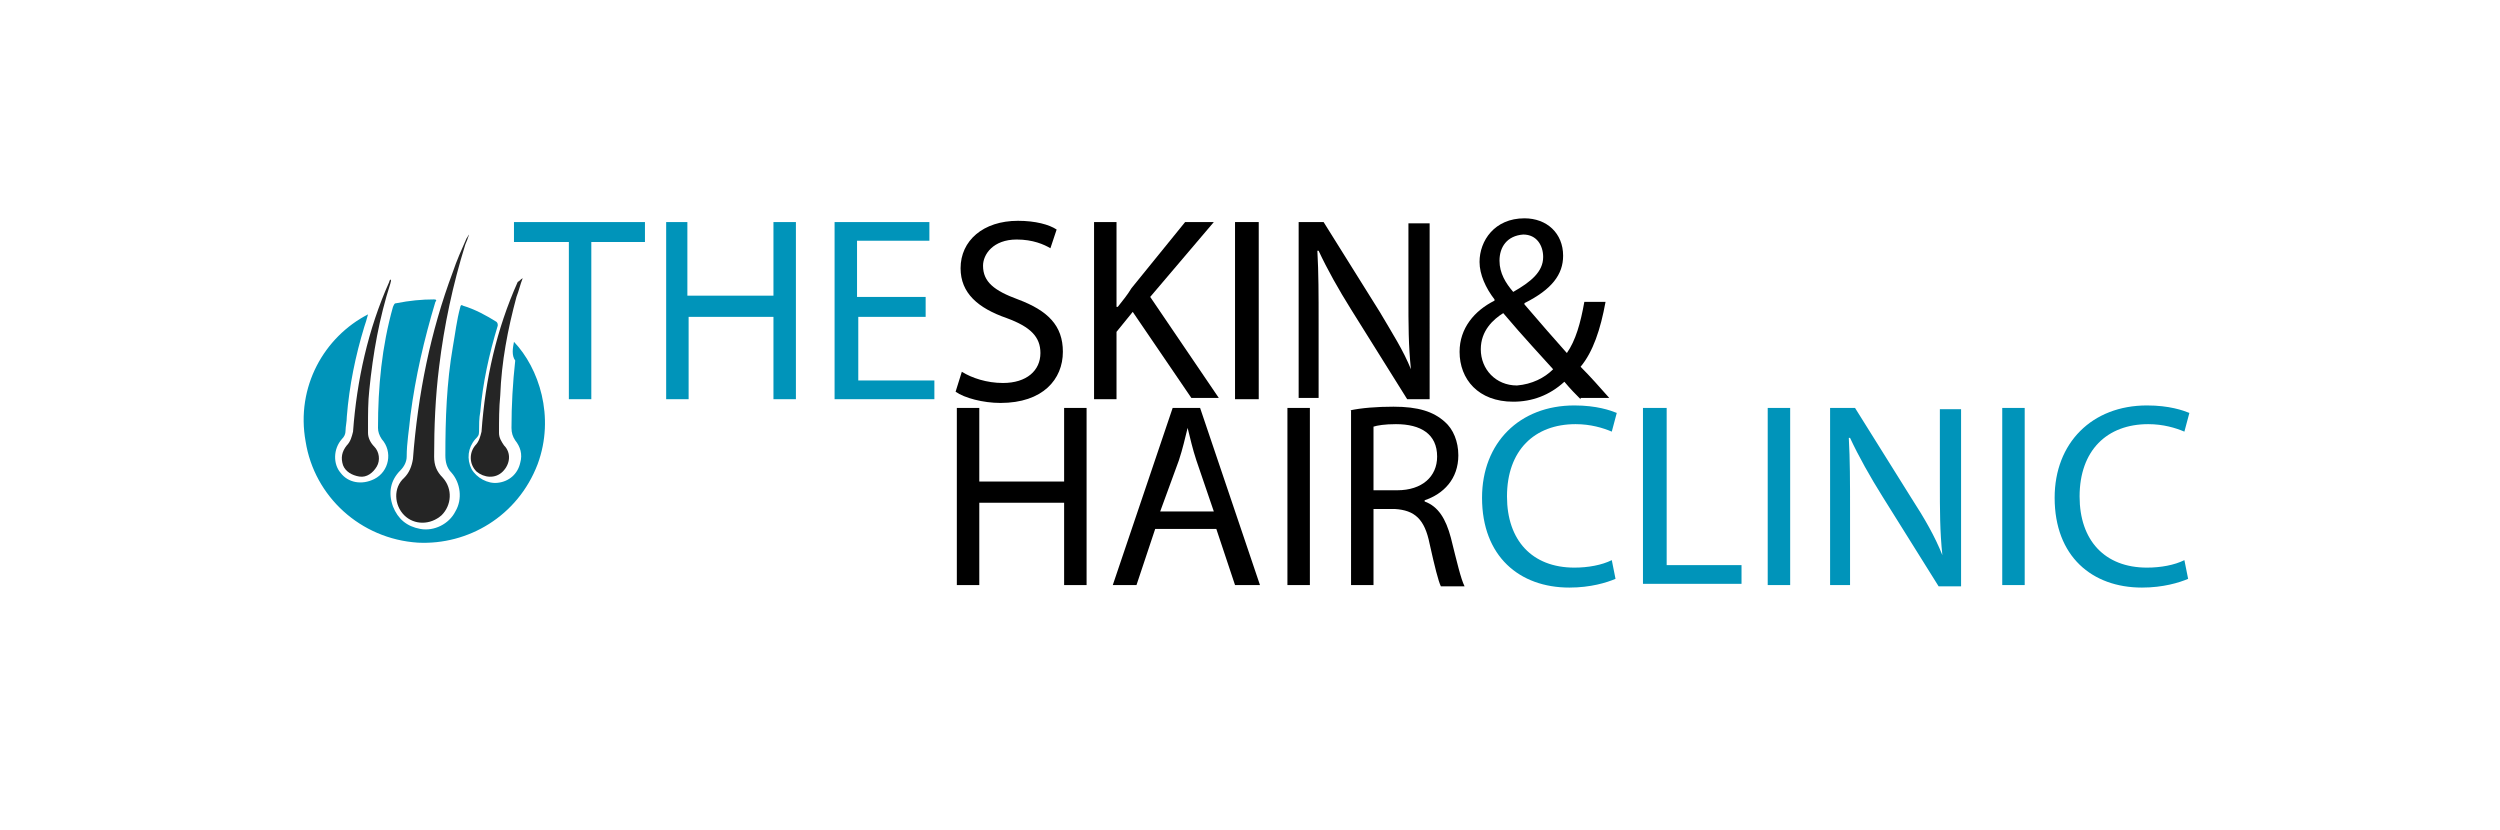
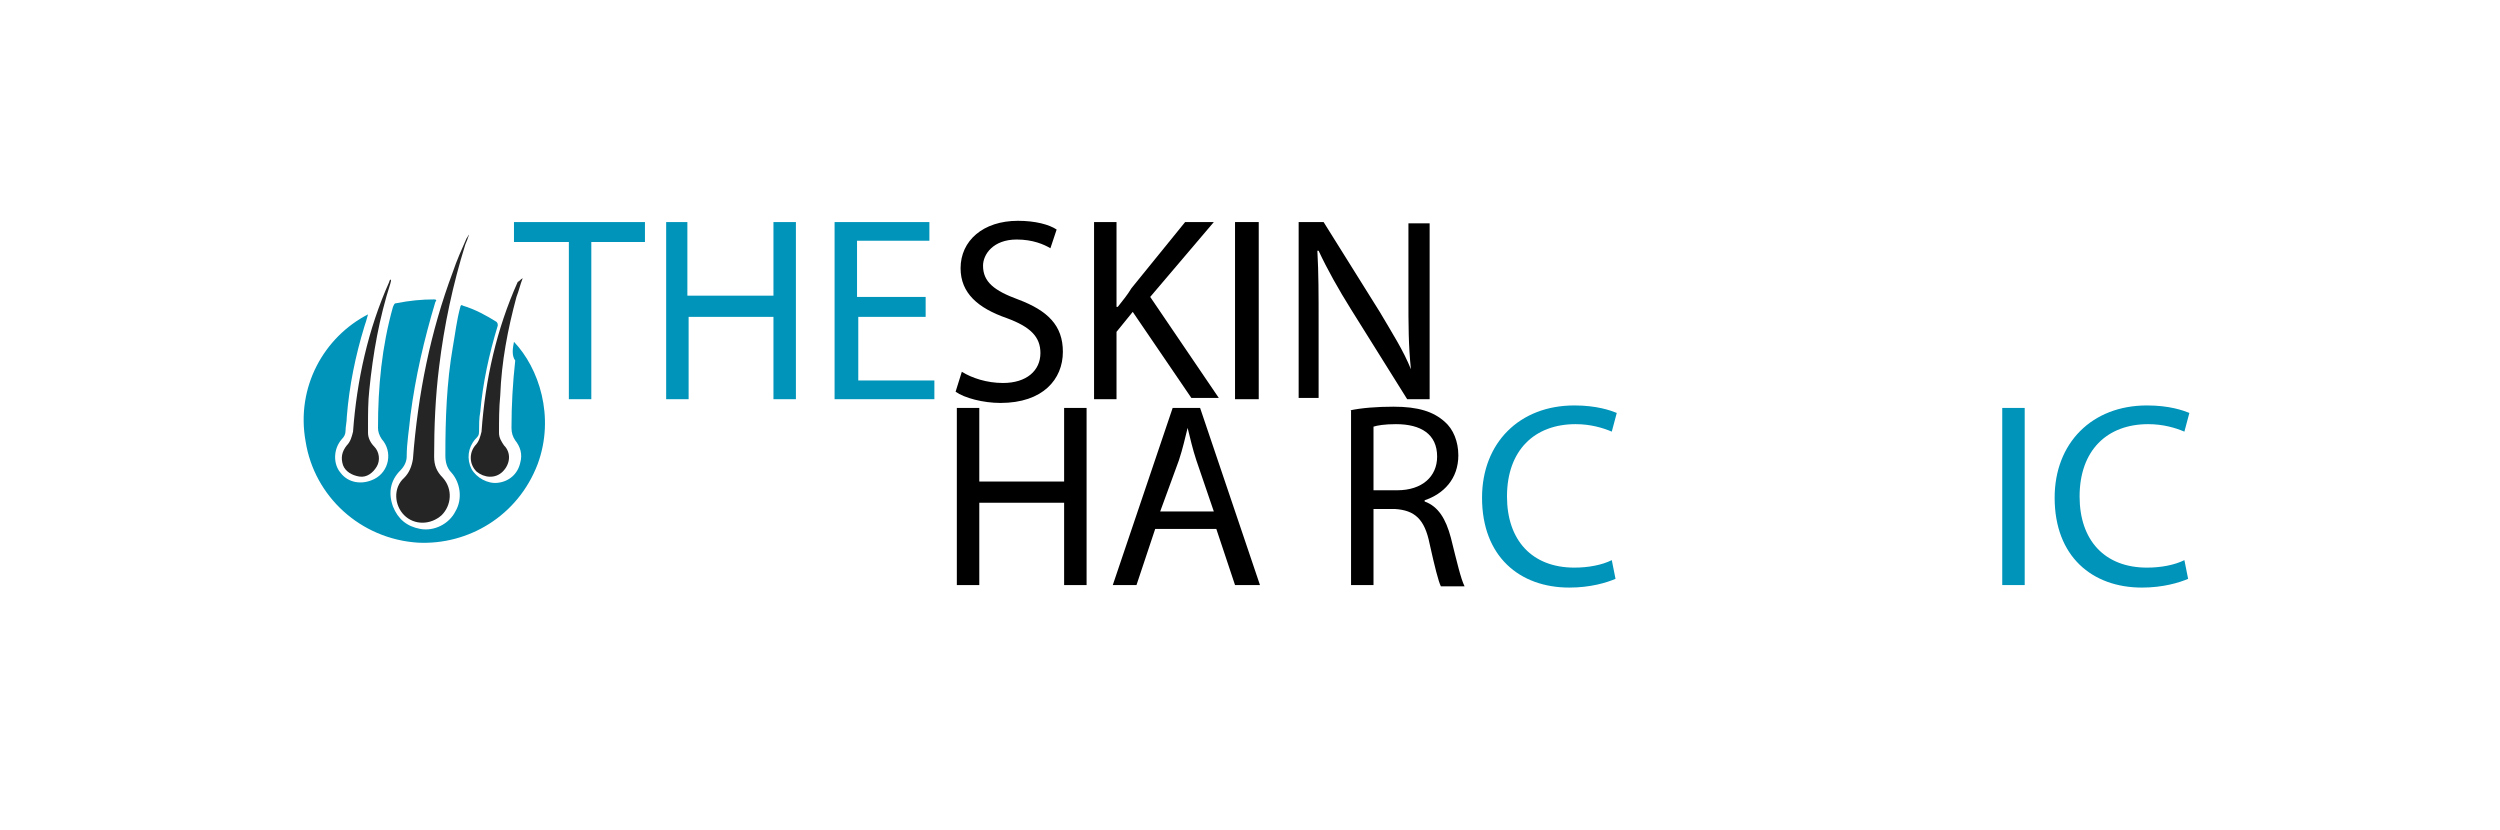
<svg xmlns="http://www.w3.org/2000/svg" version="1.1" id="Layer_1" x="0px" y="0px" viewBox="0 0 200.4 66.5" enable-background="new 0 0 200.4 66.5" xml:space="preserve">
  <g>
    <path fill="#0094BA" d="M45.5,19.4h-4.3v-1.6h10.5v1.6h-4.3V32h-1.8V19.4z" />
    <path fill="#0094BA" d="M55.1,17.8v5.9H62v-5.9h1.8V32H62v-6.6h-6.8V32h-1.8V17.8H55.1z" />
    <path fill="#0094BA" d="M74.3,25.4h-5.5v5.1h6.1V32h-8V17.8h7.6v1.5h-5.8v4.5h5.5V25.4z" />
    <path d="M77.1,29.8c0.8,0.5,2,0.9,3.3,0.9c1.9,0,3-1,3-2.4c0-1.3-0.8-2.1-2.7-2.8c-2.3-0.8-3.7-2-3.7-4c0-2.2,1.8-3.8,4.6-3.8   c1.4,0,2.5,0.3,3.1,0.7l-0.5,1.5c-0.5-0.3-1.4-0.7-2.7-0.7c-1.9,0-2.7,1.2-2.7,2.1c0,1.3,0.9,2,2.8,2.7c2.4,0.9,3.6,2.1,3.6,4.2   c0,2.2-1.6,4.1-5,4.1c-1.4,0-2.9-0.4-3.6-0.9L77.1,29.8z" />
    <path d="M87.7,17.8h1.8v6.8h0.1c0.4-0.5,0.8-1,1.1-1.5l4.3-5.3h2.3l-5.1,6l5.5,8.1h-2.2L90.8,25l-1.3,1.6V32h-1.8V17.8z" />
    <path d="M100.9,17.8V32H99V17.8H100.9z" />
    <path d="M104.1,32V17.8h2l4.5,7.2c1,1.7,1.9,3.1,2.5,4.6l0,0c-0.2-1.9-0.2-3.6-0.2-5.8v-5.9h1.7V32h-1.8l-4.5-7.2   c-1-1.6-1.9-3.2-2.6-4.7l-0.1,0c0.1,1.8,0.1,3.5,0.1,5.8v6H104.1z" />
-     <path d="M126.7,32c-0.4-0.4-0.8-0.8-1.3-1.4c-1.2,1.1-2.6,1.6-4.1,1.6c-2.8,0-4.3-1.8-4.3-4c0-1.9,1.2-3.3,2.8-4.1v-0.1   c-0.7-0.9-1.2-2-1.2-3c0-1.7,1.2-3.5,3.6-3.5c1.8,0,3.1,1.2,3.1,3c0,1.5-0.9,2.7-3.1,3.8v0.1c1.2,1.4,2.5,2.9,3.4,3.9   c0.7-1,1.1-2.4,1.4-4.1h1.7c-0.4,2.2-1,4-2,5.2c0.8,0.8,1.5,1.6,2.3,2.5H126.7z M124.5,29.6c-0.8-0.9-2.4-2.6-4-4.5   c-0.8,0.5-1.8,1.4-1.8,2.9c0,1.6,1.2,2.9,2.9,2.9C122.8,30.8,123.8,30.3,124.5,29.6z M120.2,20.9c0,1,0.5,1.8,1.1,2.5   c1.4-0.8,2.4-1.6,2.4-2.8c0-0.9-0.5-1.8-1.6-1.8C120.8,18.9,120.2,19.8,120.2,20.9z" />
  </g>
  <g>
    <path d="M78.5,32.7v5.9h6.8v-5.9h1.8v14.2h-1.8v-6.6h-6.8v6.6h-1.8V32.7H78.5z" />
    <path d="M92.6,42.4l-1.5,4.5h-1.9l4.8-14.2h2.2l4.8,14.2h-2l-1.5-4.5H92.6z M97.3,41l-1.4-4.1c-0.3-0.9-0.5-1.8-0.7-2.6h0   c-0.2,0.8-0.4,1.7-0.7,2.6L93,41H97.3z" />
-     <path d="M105,32.7v14.2h-1.8V32.7H105z" />
    <path d="M108.2,32.9c0.9-0.2,2.2-0.3,3.5-0.3c2,0,3.2,0.4,4.1,1.2c0.7,0.6,1.1,1.6,1.1,2.7c0,1.9-1.2,3.1-2.7,3.6v0.1   c1.1,0.4,1.7,1.4,2.1,2.9c0.5,2,0.8,3.3,1.1,3.9h-1.9c-0.2-0.4-0.5-1.6-0.9-3.4c-0.4-2-1.2-2.7-2.8-2.8h-1.7v6.1h-1.8V32.9z    M110.1,39.3h1.9c2,0,3.2-1.1,3.2-2.7c0-1.8-1.3-2.6-3.3-2.6c-0.9,0-1.5,0.1-1.8,0.2V39.3z" />
    <path fill="#0094BA" d="M129.5,46.4c-0.7,0.3-2,0.7-3.7,0.7c-4,0-7-2.5-7-7.2c0-4.4,3-7.4,7.4-7.4c1.8,0,2.9,0.4,3.4,0.6l-0.4,1.5   c-0.7-0.3-1.7-0.6-2.9-0.6c-3.3,0-5.5,2.1-5.5,5.8c0,3.5,2,5.7,5.4,5.7c1.1,0,2.2-0.2,3-0.6L129.5,46.4z" />
-     <path fill="#0094BA" d="M131.8,32.7h1.8v12.6h6v1.5h-7.9V32.7z" />
-     <path fill="#0094BA" d="M143.5,32.7v14.2h-1.8V32.7H143.5z" />
-     <path fill="#0094BA" d="M146.7,46.8V32.7h2l4.5,7.2c1.1,1.7,1.9,3.1,2.5,4.6l0,0c-0.2-1.9-0.2-3.6-0.2-5.8v-5.9h1.7v14.2h-1.8   l-4.5-7.2c-1-1.6-1.9-3.2-2.6-4.7l-0.1,0c0.1,1.8,0.1,3.5,0.1,5.8v6H146.7z" />
    <path fill="#0094BA" d="M162.3,32.7v14.2h-1.8V32.7H162.3z" />
    <path fill="#0094BA" d="M175.4,46.4c-0.7,0.3-2,0.7-3.7,0.7c-4,0-7-2.5-7-7.2c0-4.4,3-7.4,7.4-7.4c1.8,0,2.9,0.4,3.4,0.6l-0.4,1.5   c-0.7-0.3-1.7-0.6-2.9-0.6c-3.3,0-5.5,2.1-5.5,5.8c0,3.5,2,5.7,5.4,5.7c1.1,0,2.2-0.2,3-0.6L175.4,46.4z" />
  </g>
  <g>
    <path fill="#0094BA" d="M41.2,27.4c2,2.1,3.3,6,1.9,9.8c-1.6,4.2-5.6,6.5-9.6,6.3c-4.6-0.3-8.3-3.7-9-8.1C23.7,31,26,27,29.5,25.2   c-0.1,0.4-0.2,0.7-0.3,1c-0.7,2.3-1.2,4.7-1.4,7.2c0,0.4-0.1,0.8-0.1,1.1c0,0.3-0.1,0.5-0.3,0.7c-0.7,0.8-0.7,2-0.1,2.7   c0.6,0.8,1.7,1,2.7,0.5c1.2-0.6,1.5-2.2,0.6-3.2c-0.2-0.3-0.3-0.6-0.3-0.9c0-3.3,0.3-6.5,1.2-9.7c0.1-0.2,0.1-0.3,0.3-0.3   c1-0.2,2-0.3,3-0.3c0.2,0,0.2,0.1,0.1,0.2c-0.9,3-1.6,6-2,9.1c-0.1,1.1-0.3,2.2-0.3,3.3c0,0.4-0.2,0.8-0.5,1.1   c-0.8,0.8-1,1.8-0.6,2.9c0.4,1,1.1,1.6,2.2,1.8c1.1,0.2,2.3-0.4,2.8-1.4c0.6-1,0.4-2.3-0.3-3.1c-0.4-0.4-0.5-0.9-0.5-1.4   c0-2.9,0.1-5.8,0.6-8.7c0.2-1.1,0.3-2.1,0.6-3.2c0-0.1,0.1-0.2,0.2-0.1c1,0.3,1.9,0.8,2.7,1.3c0.1,0.1,0.1,0.2,0.1,0.3   c-0.7,2.3-1.2,4.6-1.4,6.9c-0.1,0.5-0.1,1.1-0.1,1.6c0,0.3-0.1,0.4-0.3,0.6c-0.6,0.7-0.7,1.6-0.3,2.4c0.4,0.7,1.3,1.2,2.1,1.1   c0.9-0.1,1.6-0.7,1.8-1.6c0.2-0.7,0-1.3-0.4-1.8c-0.2-0.3-0.3-0.6-0.3-1c0-1.8,0.1-3.6,0.3-5.4C41,28.5,41.1,27.9,41.2,27.4z" />
    <path fill="#252525" d="M37.6,18.8c-0.1,0.3-0.2,0.6-0.3,0.8c-1,3.2-1.7,6.5-2.1,9.8c-0.3,2.4-0.4,4.8-0.4,7.2   c0,0.7,0.2,1.2,0.7,1.7c0.8,0.9,0.7,2.2-0.1,3c-0.9,0.8-2.2,0.8-3,0c-0.8-0.8-0.9-2.2,0-3c0.4-0.4,0.6-0.9,0.7-1.5   c0.4-5.2,1.4-10.2,3.2-15c0.3-0.9,0.7-1.8,1.1-2.7C37.5,19,37.5,18.9,37.6,18.8z" />
    <path fill="#252525" d="M31.3,22.4c0.1,0.1,0,0.2,0,0.3c-0.9,2.8-1.4,5.6-1.7,8.6c-0.1,0.9-0.1,1.9-0.1,2.8c0,0.2,0,0.4,0,0.6   c0,0.4,0.2,0.8,0.5,1.1c0.4,0.4,0.5,1.1,0.2,1.6c-0.3,0.5-0.8,0.9-1.4,0.8c-0.6-0.1-1.1-0.4-1.3-0.9c-0.2-0.6-0.1-1.1,0.3-1.6   c0.3-0.3,0.4-0.7,0.5-1.1c0.3-4.1,1.2-8.2,2.9-12C31.2,22.6,31.2,22.5,31.3,22.4C31.3,22.4,31.3,22.4,31.3,22.4z" />
    <path fill="#252525" d="M41.9,22.3c-0.2,0.5-0.3,1-0.5,1.5c-0.7,2.6-1.2,5.2-1.3,7.9c-0.1,1-0.1,2-0.1,3c0,0.4,0.2,0.7,0.4,1   c0.6,0.6,0.5,1.5-0.1,2.1c-0.6,0.6-1.5,0.5-2.1,0c-0.6-0.6-0.6-1.5-0.1-2.1c0.3-0.3,0.4-0.7,0.5-1.1c0.3-4.2,1.2-8.2,2.9-12   C41.7,22.5,41.7,22.4,41.9,22.3z" />
  </g>
</svg>